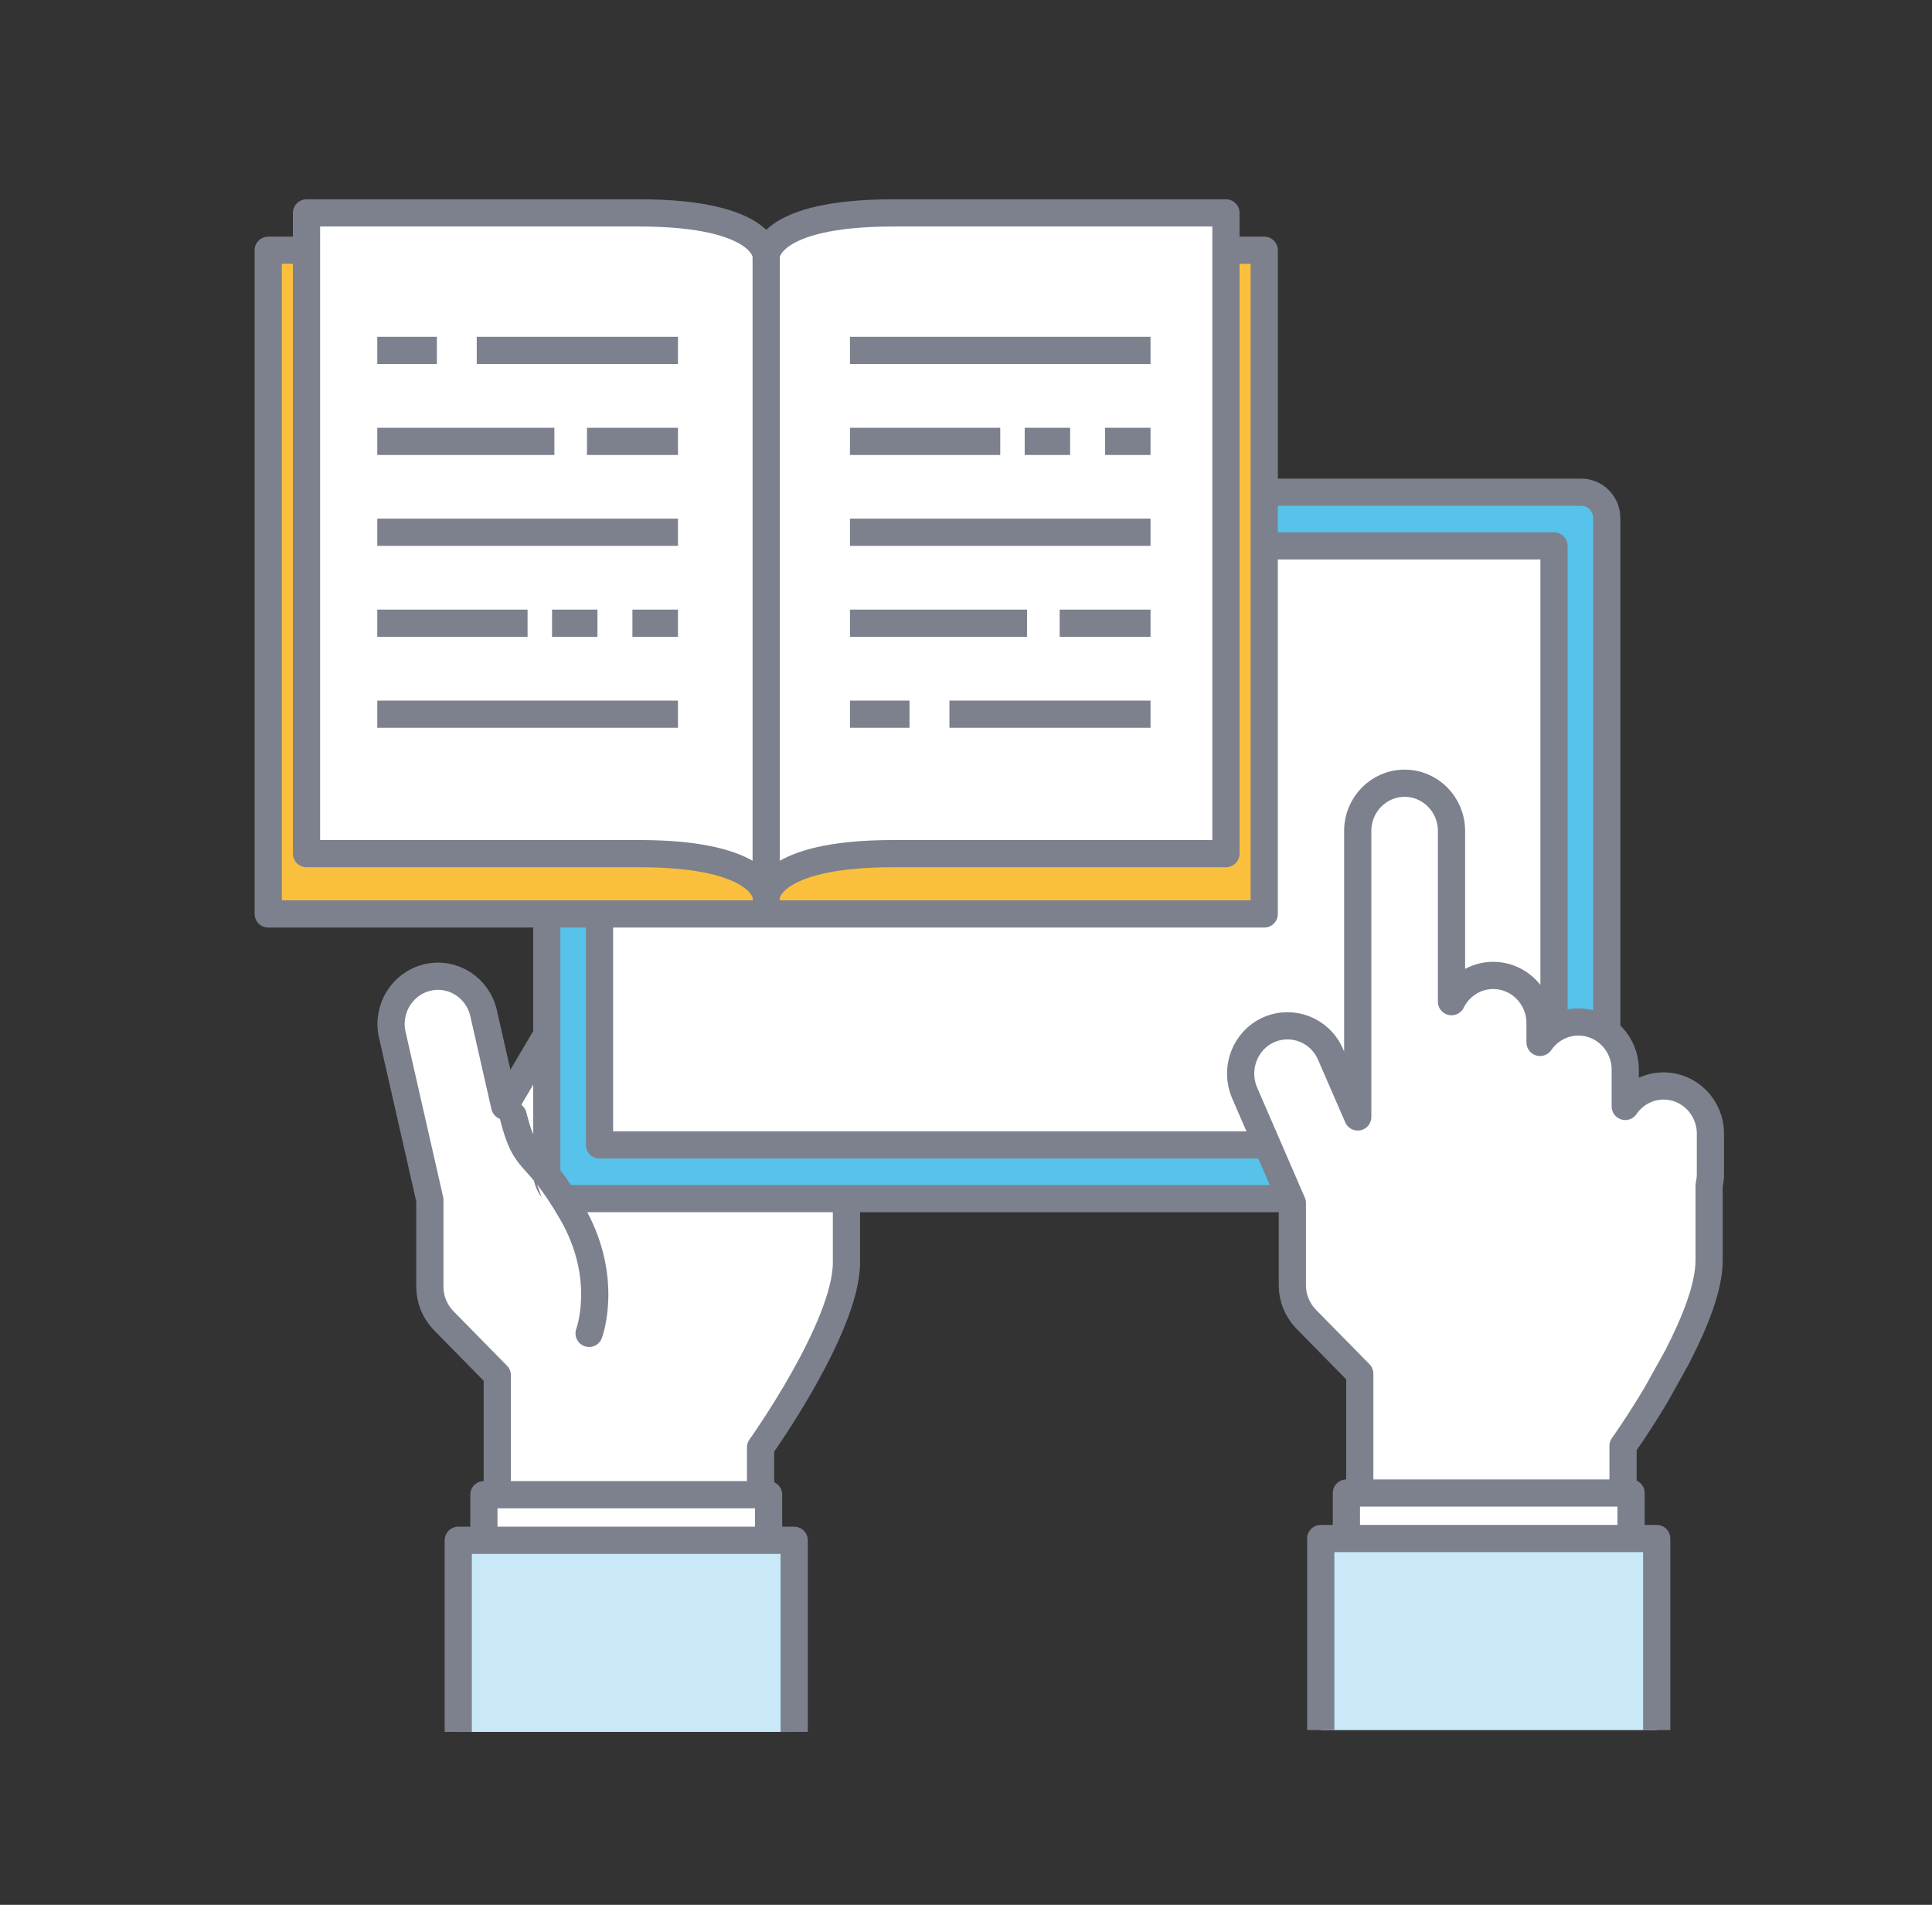
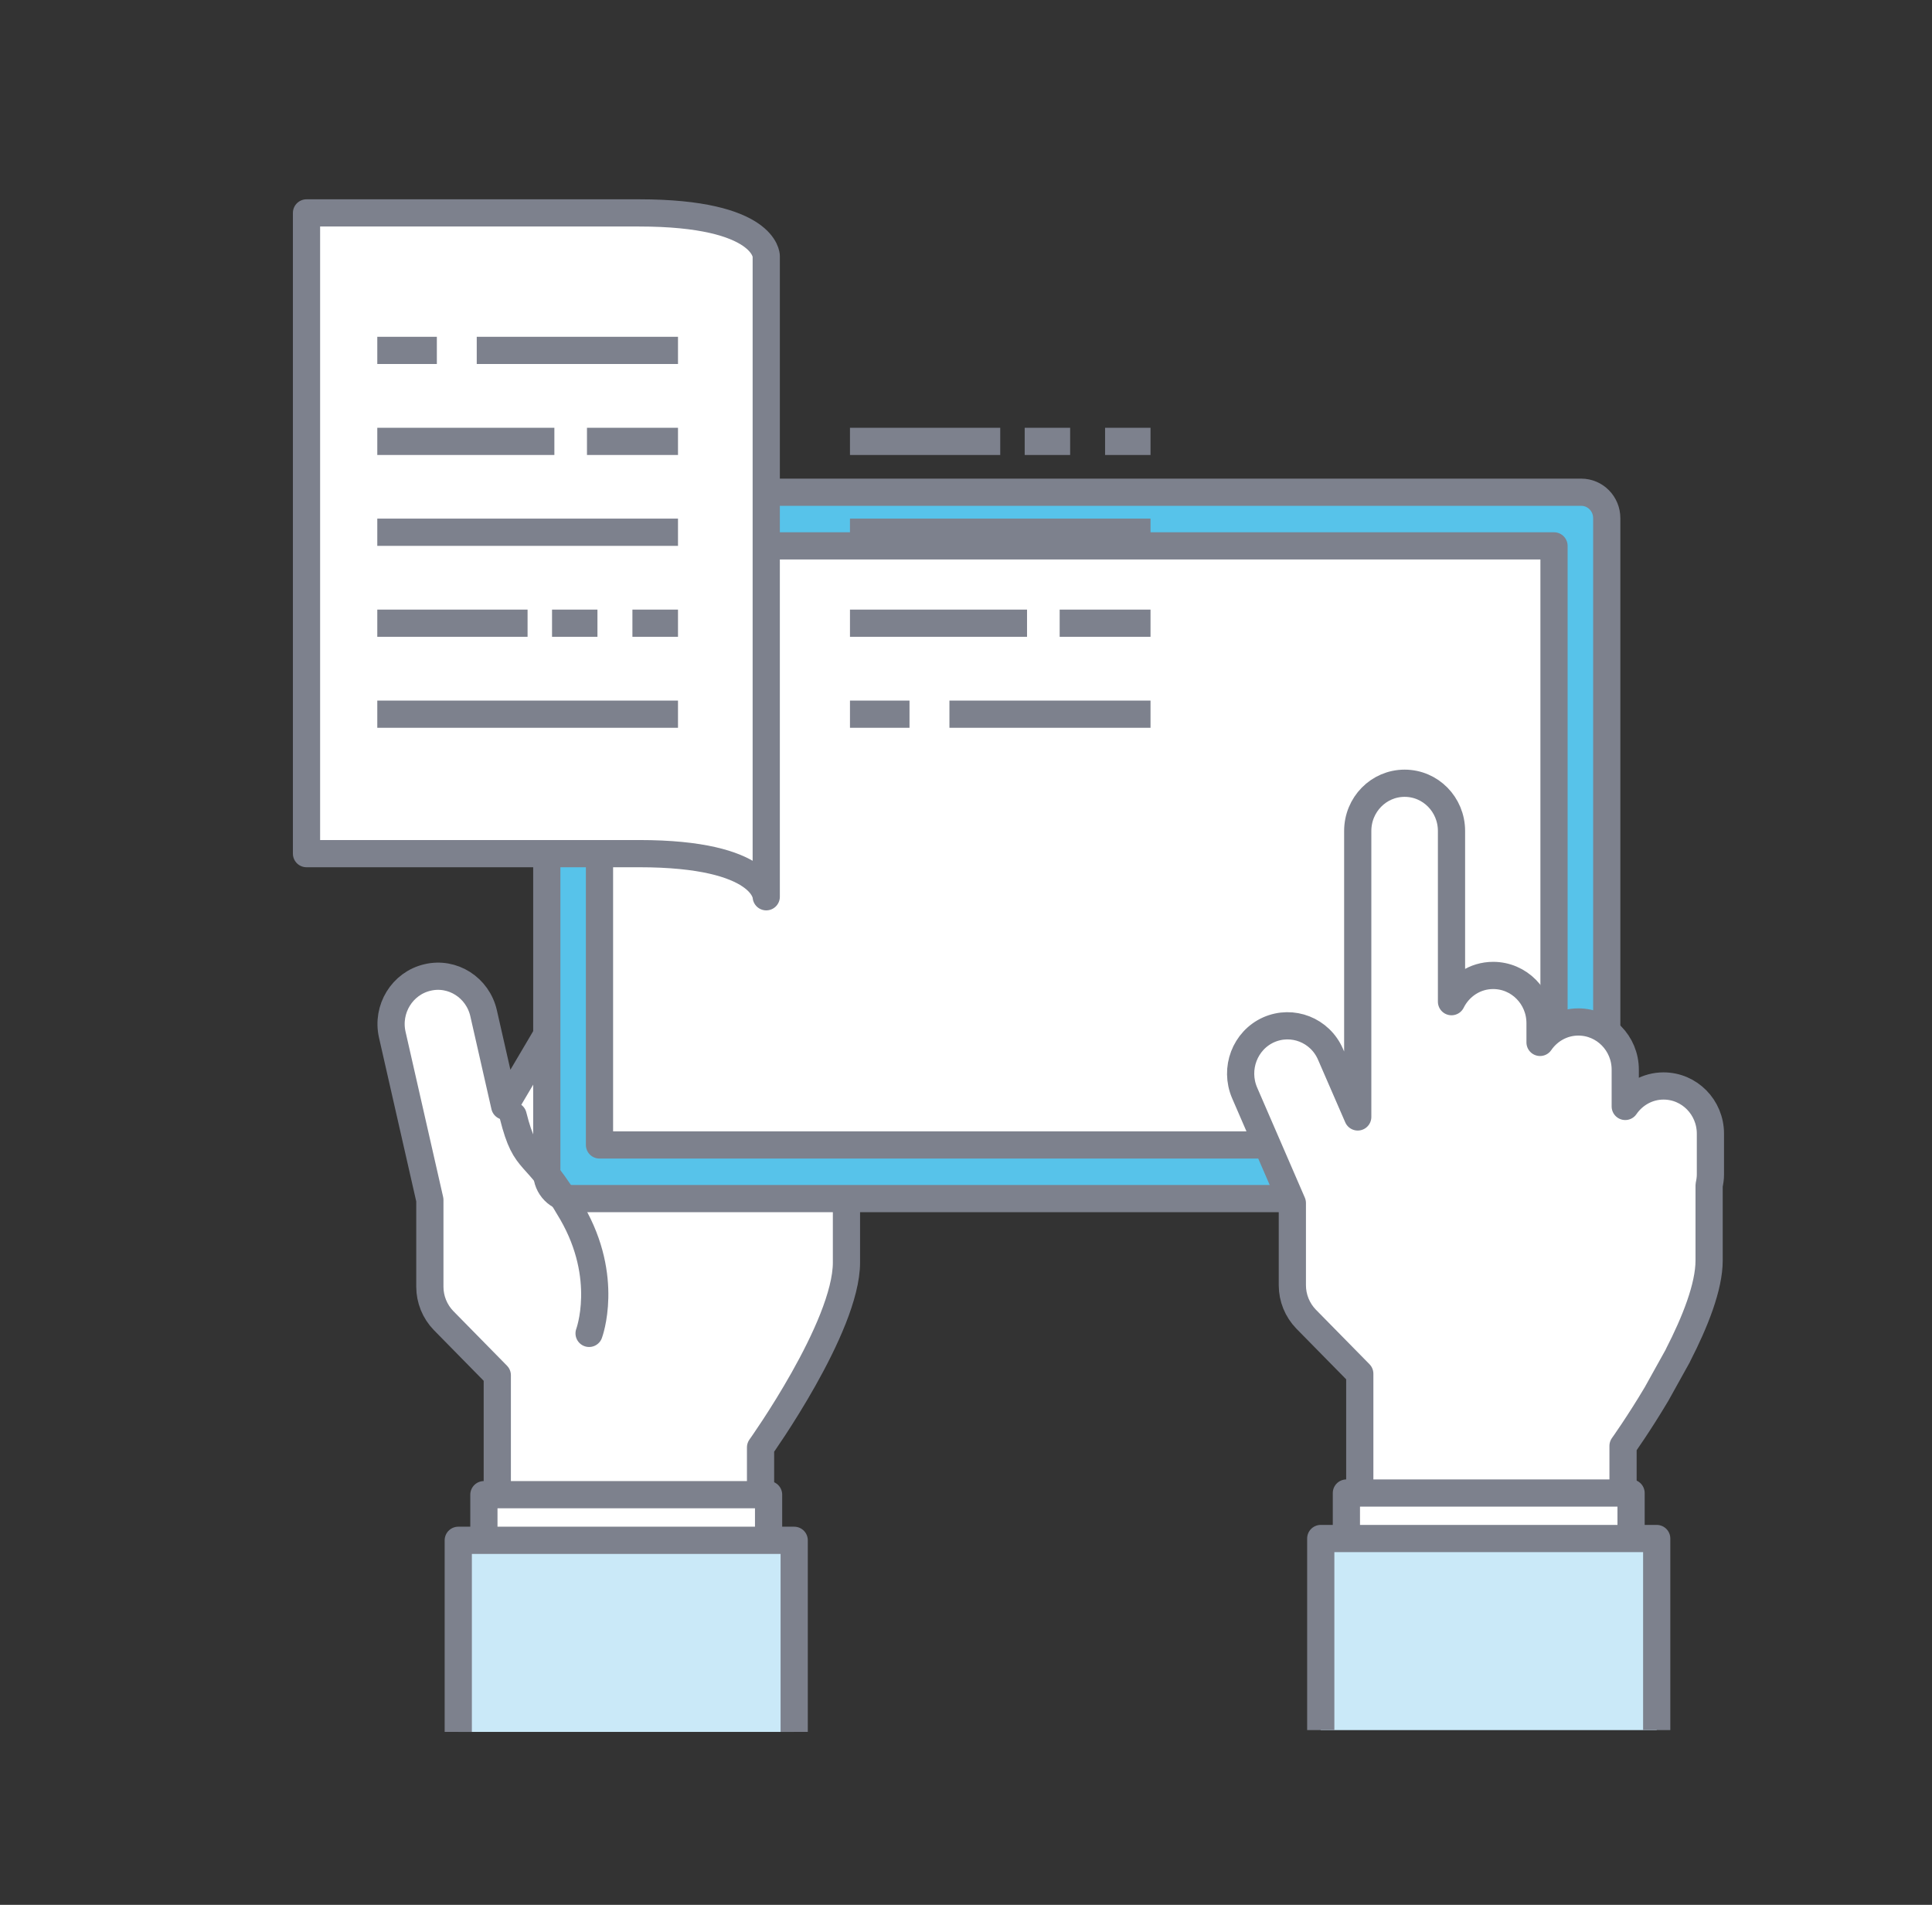
<svg xmlns="http://www.w3.org/2000/svg" width="71" height="70" viewBox="0 0 71 70" fill="none">
  <rect x="0" y="0" width="71" height="70" fill="#333333" stroke="none" />
  <path d="M34.259 37.414C33.59 36.843 32.622 36.881 31.996 37.463L33.227 35.938C33.831 35.193 33.724 34.087 32.991 33.472C32.258 32.856 31.172 32.965 30.567 33.711L29.994 34.419L30.626 33.45C31.15 32.644 30.931 31.555 30.139 31.021C29.347 30.488 28.276 30.711 27.752 31.517L27.292 32.225C27.319 31.604 27.024 30.989 26.462 30.651C25.644 30.15 24.589 30.422 24.097 31.25L18.548 40.649L17.772 37.235C17.558 36.292 16.632 35.699 15.706 35.922C14.78 36.14 14.202 37.082 14.416 38.024L15.797 44.096V47.287C15.797 47.75 15.979 48.196 16.3 48.528L18.275 50.538V58.749H27.95V53.19C27.95 53.19 31.107 48.768 31.107 46.394V43.932L34.457 39.886C35.073 39.146 34.976 38.041 34.249 37.414H34.259Z" fill="white" stroke="#7D818D" stroke-linejoin="round" />
  <path d="M28.245 54.927H17.783V61.091H28.245V54.927Z" fill="white" stroke="#7D818D" stroke-linejoin="round" />
  <path d="M16.841 63.645V56.604H29.186V63.645" fill="#CAE9F8" />
  <path d="M16.841 63.645V56.604H29.186V63.645" stroke="#7D818D" stroke-linejoin="round" />
  <path d="M27.292 32.219L23.813 37.752" stroke="#7D818D" stroke-linecap="round" stroke-linejoin="round" />
  <path d="M29.994 34.419L26.345 39.952" stroke="#7D818D" stroke-linecap="round" stroke-linejoin="round" />
  <path d="M31.996 37.463L28.812 41.787" stroke="#7D818D" stroke-linecap="round" stroke-linejoin="round" />
  <path d="M58.11 18.089H21.031C20.514 18.089 20.094 18.515 20.094 19.041V43.094C20.094 43.62 20.514 44.047 21.031 44.047H58.11C58.627 44.047 59.047 43.62 59.047 43.094V19.041C59.047 18.515 58.627 18.089 58.11 18.089Z" fill="#57C3EA" stroke="#7D818D" stroke-linejoin="round" />
  <path d="M57.109 20.06H22.031V42.075H57.109V20.06Z" fill="white" stroke="#7D818D" stroke-linejoin="round" />
  <path d="M61.669 49.797C62.29 48.588 62.809 47.287 62.809 46.323V43.557C62.836 43.431 62.857 43.301 62.857 43.165V41.662C62.857 40.692 62.087 39.908 61.134 39.908C60.551 39.908 60.037 40.208 59.727 40.66V39.309C59.727 38.34 58.956 37.556 58.003 37.556C57.42 37.556 56.906 37.855 56.596 38.307V37.599C56.596 36.63 55.825 35.846 54.873 35.846C54.204 35.846 53.626 36.238 53.342 36.81V30.537C53.342 29.567 52.572 28.783 51.619 28.783C50.667 28.783 49.896 29.567 49.896 30.537V41.046L48.895 38.743C48.51 37.855 47.493 37.458 46.621 37.844C45.749 38.236 45.358 39.271 45.738 40.159L47.493 44.21V47.232C47.493 47.695 47.675 48.142 47.996 48.474L49.971 50.483V58.695H59.646V53.135C59.646 53.135 60.219 52.335 60.877 51.229L61.664 49.813L61.669 49.797Z" fill="white" stroke="#7D818D" stroke-linejoin="round" />
  <path d="M59.941 54.867H49.479V61.031H59.941V54.867Z" fill="white" stroke="#7D818D" stroke-linejoin="round" />
  <path d="M48.537 63.579V56.538H60.883V63.579" fill="#CAE9F8" />
  <path d="M48.537 63.579V56.538H60.883V63.579" stroke="#7D818D" stroke-linejoin="round" />
-   <path d="M21.649 49C21.649 49 22.41 46.969 21.021 44.565C19.633 42.162 19.343 42.932 18.857 41" fill="white" />
  <path d="M21.649 49C21.649 49 22.41 46.969 21.021 44.565C19.633 42.162 19.343 42.932 18.857 41" stroke="#7D818D" stroke-linecap="round" stroke-linejoin="round" />
-   <path d="M46.46 9.196H9.857V33.586H46.46V9.196Z" fill="#FAC03D" stroke="#7D818D" stroke-linejoin="round" />
  <path d="M28.159 32.955C28.159 32.955 28.132 31.37 23.487 31.37H11.264V7.824H23.487C28.159 7.824 28.159 9.409 28.159 9.409V32.955Z" fill="white" stroke="#7D818D" stroke-linejoin="round" />
-   <path d="M28.159 32.955C28.159 32.955 28.185 31.37 32.83 31.37H45.053V7.824H32.83C28.159 7.824 28.159 9.409 28.159 9.409V32.955Z" fill="white" stroke="#7D818D" stroke-linejoin="round" />
  <path d="M13.865 12.877H16.054" stroke="#7D818D" stroke-linejoin="round" />
  <path d="M17.52 12.877H24.916" stroke="#7D818D" stroke-linejoin="round" />
  <path d="M13.865 16.221H20.373" stroke="#7D818D" stroke-linejoin="round" />
  <path d="M21.571 16.221H24.916" stroke="#7D818D" stroke-linejoin="round" />
  <path d="M13.865 19.559H24.916" stroke="#7D818D" stroke-linejoin="round" />
  <path d="M23.241 22.902H24.916" stroke="#7D818D" stroke-linejoin="round" />
  <path d="M20.287 22.902H21.956" stroke="#7D818D" stroke-linejoin="round" />
  <path d="M13.865 22.902H19.388" stroke="#7D818D" stroke-linejoin="round" />
  <path d="M13.865 26.246H24.916" stroke="#7D818D" stroke-linejoin="round" />
  <path d="M31.236 26.246H33.424" stroke="#7D818D" stroke-linejoin="round" />
  <path d="M34.891 26.246H42.281" stroke="#7D818D" stroke-linejoin="round" />
  <path d="M31.236 22.902H37.743" stroke="#7D818D" stroke-linejoin="round" />
  <path d="M38.942 22.902H42.281" stroke="#7D818D" stroke-linejoin="round" />
  <path d="M31.236 19.559H42.281" stroke="#7D818D" stroke-linejoin="round" />
  <path d="M40.611 16.221H42.281" stroke="#7D818D" stroke-linejoin="round" />
  <path d="M37.657 16.221H39.327" stroke="#7D818D" stroke-linejoin="round" />
  <path d="M31.236 16.221H36.758" stroke="#7D818D" stroke-linejoin="round" />
-   <path d="M31.236 12.877H42.281" stroke="#7D818D" stroke-linejoin="round" />
</svg>